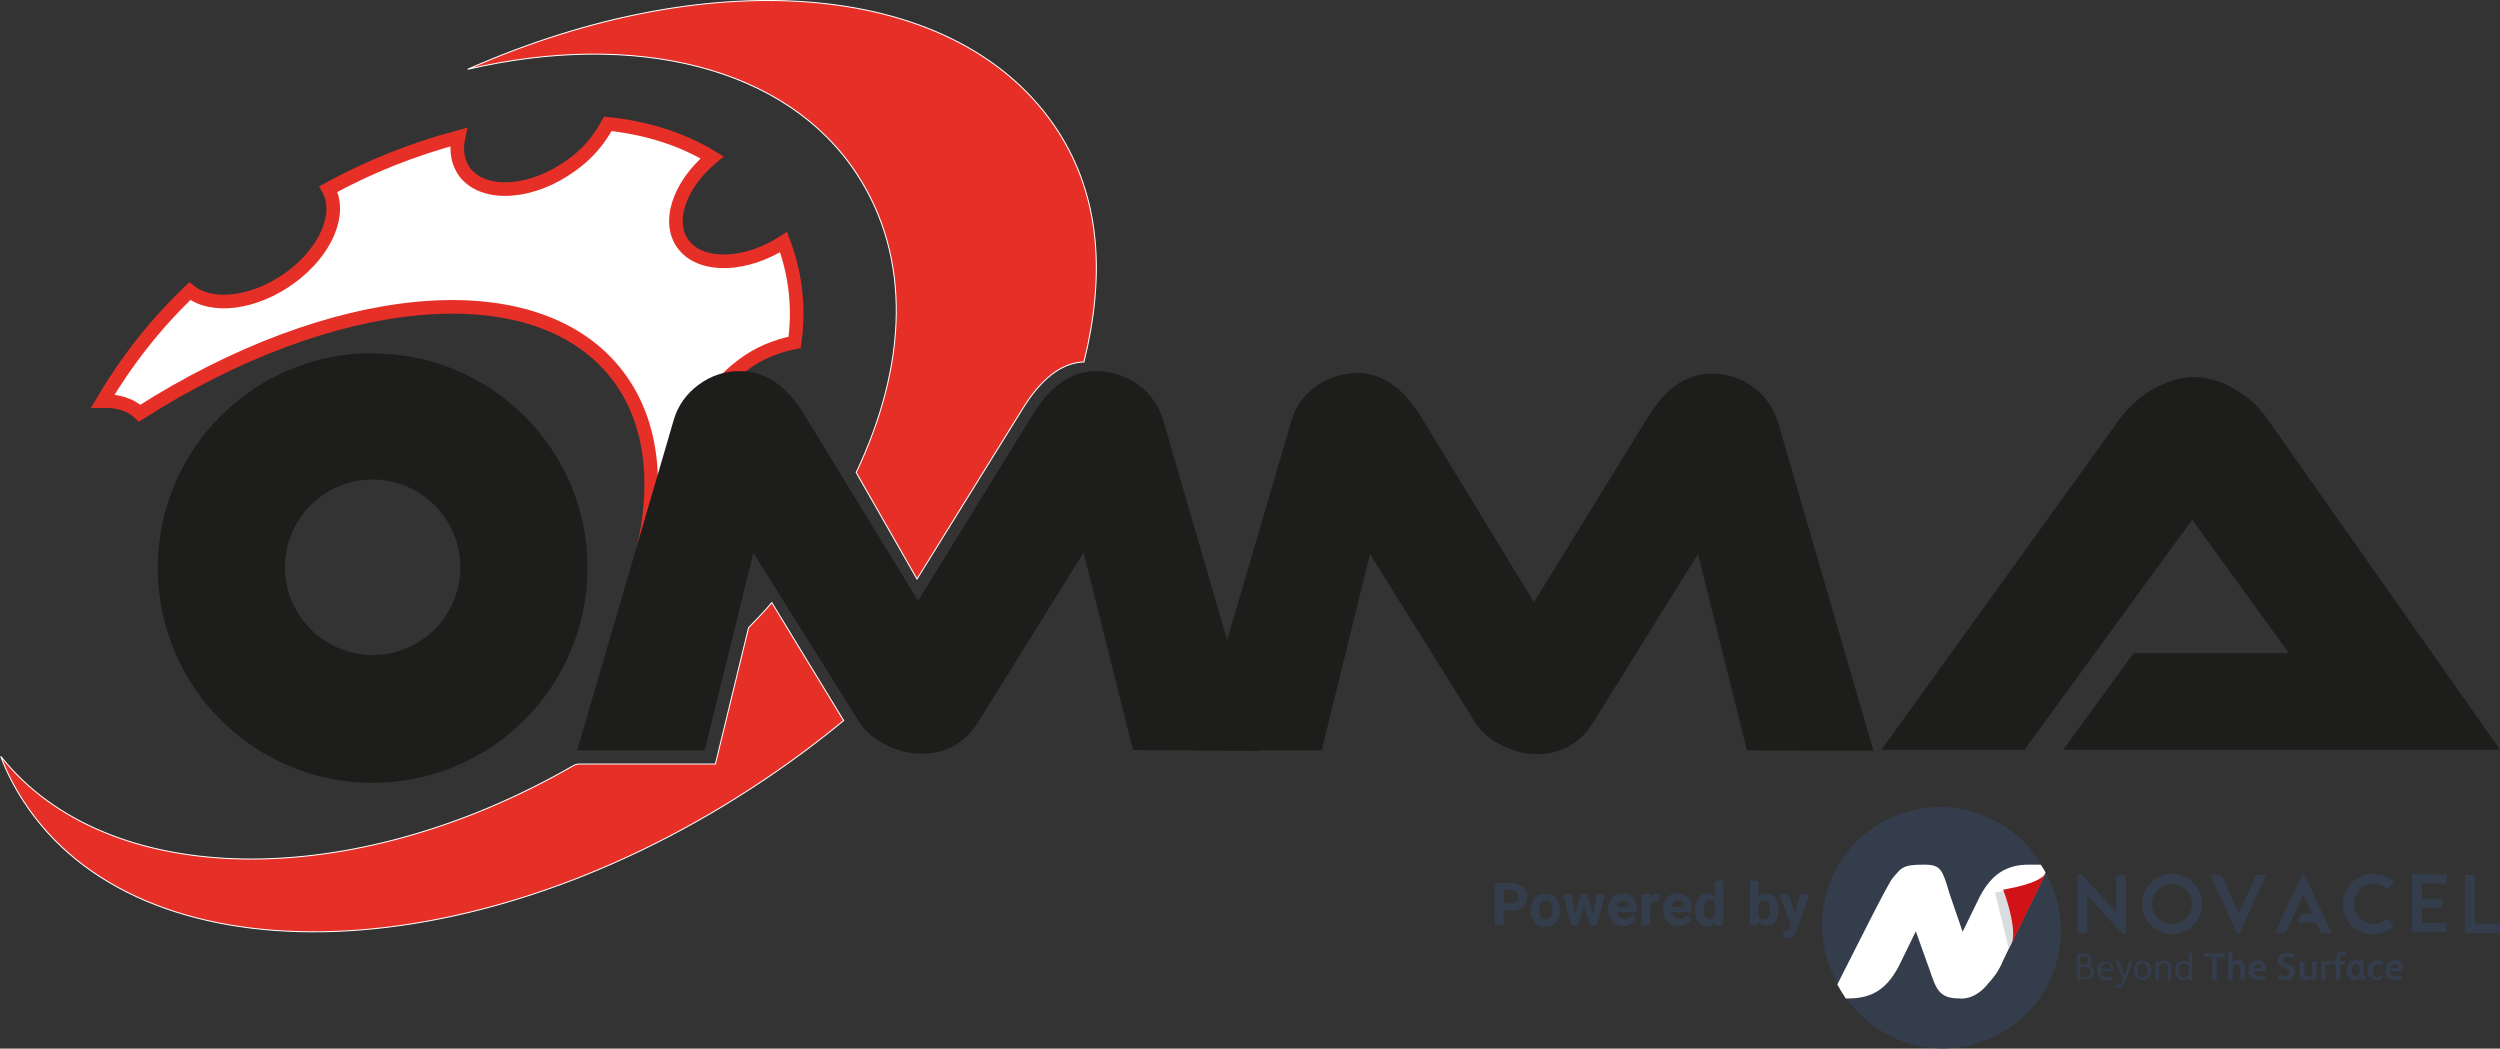
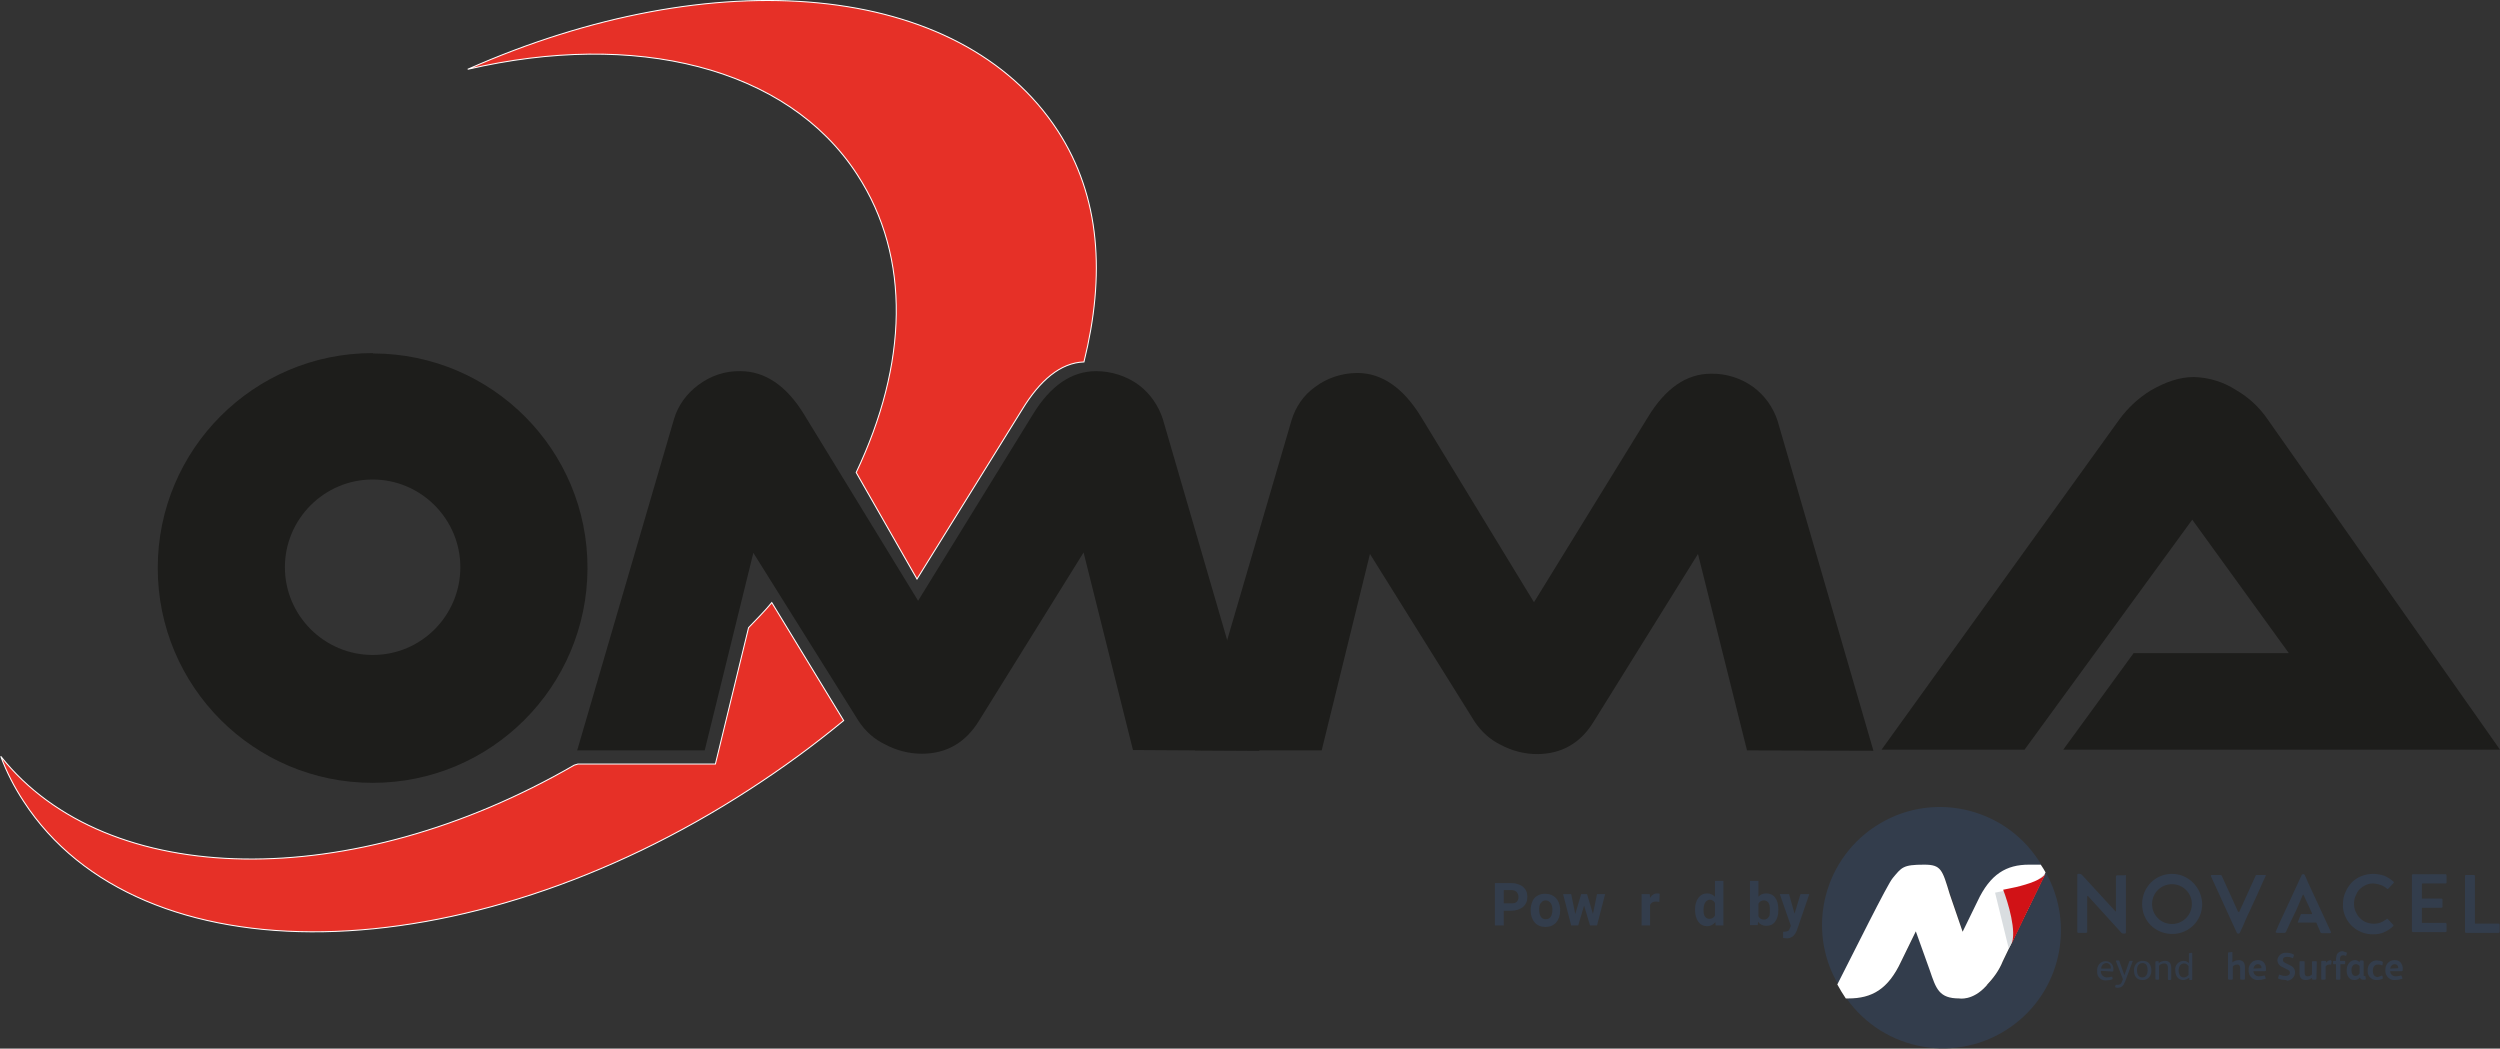
<svg xmlns="http://www.w3.org/2000/svg" version="1.1" id="Livello_1" x="0px" y="0px" viewBox="0 0 678.3 284.5" style="enable-background:new 0 0 678.3 284.5;" xml:space="preserve">
  <rect x="0" y="0" width="678.3" height="284.5" fill="#333333" stroke="none" />
  <style type="text/css">
	.st0{fill:#FFFFFF;stroke:#E63027;stroke-width:3.69;stroke-miterlimit:3.86;}
	.st1{fill:#E63027;stroke:#FFFFFF;stroke-width:0.28;stroke-miterlimit:3.86;}
	.st2{fill:#1D1D1B;}
	.st3{fill:#333D4C;}
	.st4{fill:#FFFFFF;}
	.st5{fill:#D9DDE0;}
	.st6{fill:#D11216;}
	.st7{enable-background:new    ;}
</style>
-   <path class="st0" d="M37.9,112.1c-2.4-2.3-6-3.4-10-3.3c6.5-11,14.4-21,23.6-29.8c6,4.8,17.6,3.4,27.3-3.7s14-17.4,10.3-24  c11.1-6.1,23-10.8,35.3-14.1c-0.8,3.7-0.2,7.2,2,9.9c5.4,6.4,18.2,5.4,28.7-2.3c4.1-2.9,7.5-6.8,9.8-11.2  c10.6,1.1,20.3,4.2,28.3,9.1c-9.1,7.6-12.5,18-7.5,24s16.8,5.5,26.9-1c3.3,8.7,4.3,18,3,27.2c-5.1,1-9.9,3-14,6.1  c-10.5,7.7-14.7,19.1-9.3,25.5c2.3,2.8,6,4.1,10.3,4.2c-6.6,10.9-14.6,20.9-23.9,29.7c-1.6-1.5-3.6-2.6-5.8-3.1  c6.4-21.4,4.9-40.9-6.1-54.4C144.3,73.2,89.8,79,37.9,112.1z" />
  <path class="st1" d="M6.4,217.4c-2.5-3.8-4.6-7.9-6.2-12.2c28.8,36.3,95.4,37.2,155.6,2.4l1-0.3h37.3l9-37c2-2.1,4.5-4.6,6.3-6.8  l19.5,32c-8.1,6.7-16.6,12.9-25.4,18.6C126.1,264.4,37.8,265.9,6.4,217.4L6.4,217.4z" />
  <path class="st1" d="M232.3,128.2c13.9-29.3,15-58.2,0.3-80.8C213.5,17.9,172,8.3,126.9,18.8C193.6-10.7,260.5-5.3,287,35.5  c11.6,17.9,12.9,39.2,7.1,62.7c-6.4,0.2-12,5.1-16.7,12.8l-28.6,46.1L232.3,128.2L232.3,128.2z" />
  <path class="st2" d="M559.8,203.4h118.5l-63.1-89.7c-2.2-3.2-5.1-5.9-8.4-7.8c-3.5-2.3-7.5-3.5-11.6-3.6c-3.8,0-7.6,1.3-11.6,3.6  c-3.3,2-6.2,4.7-8.5,7.8l-64.6,89.7h38.8l45.5-62.4l26.2,36.2h-42.1L559.8,203.4L559.8,203.4z" />
  <path class="st2" d="M508.3,203.7l-26-89.5c-1.2-3.7-3.5-6.9-6.6-9.2c-3.3-2.4-7.4-3.7-11.5-3.6c-6.6,0-12.3,3.9-17.1,11.8  l-30.9,50.2L385.5,113c-4.8-7.8-10.6-11.8-17.2-11.8c-4.1,0-8.2,1.3-11.5,3.8c-3.1,2.2-5.3,5.4-6.4,9.1l-26.2,89.5h34.4l13.1-53.3  l28.4,45.5c1.8,2.7,4.2,4.9,7.1,6.3c3,1.6,6.4,2.5,9.8,2.5c6.6,0,11.8-2.9,15.4-8.8l28.3-45.5l13.3,53.3L508.3,203.7z" />
  <path class="st2" d="M101.1,95.8c-32.2,0-58.3,26.1-58.3,58.3s26.1,58.3,58.3,58.3c32.2,0,58.2-26.1,58.3-58.2  c0.1-32.1-25.9-58.2-58.1-58.3C101.2,95.8,101.1,95.8,101.1,95.8z M101.1,177.7c-13.1,0-23.8-10.7-23.8-23.8s10.7-23.8,23.8-23.8  s23.8,10.7,23.8,23.8v0c0,13.1-10.6,23.8-23.7,23.8C101.1,177.7,101.1,177.7,101.1,177.7z" />
  <path class="st2" d="M341.7,203.7l-26.2-90c-1.2-3.7-3.5-7-6.6-9.3c-3.3-2.4-7.4-3.7-11.5-3.7c-6.6,0-12.4,3.9-17.2,11.8l-31.1,50.5  l-30.9-50.5c-4.8-7.9-10.7-11.8-17.3-11.8c-4.2-0.1-8.2,1.3-11.5,3.8c-3.1,2.3-5.4,5.5-6.5,9.1l-26.3,90h34.6l13.2-53.6l28.6,45.7  c1.8,2.7,4.2,4.9,7.2,6.3c3,1.6,6.4,2.5,9.9,2.5c6.6,0,11.8-2.9,15.5-8.9l28.4-45.7l13.4,53.6L341.7,203.7z" />
  <path class="st3" d="M555.1,236.8l-11.6,24.1c-1.1,2.5-2.6,4.7-4.5,6.6c-3.8,4.1-7.3,3.4-7.3,3.4c-5.5,0-6.3-2.5-8-7.6l-3.8-10.6  l-4,8.2c-3.5,7.5-7.9,10-14,10H501c10.2,14.4,30.1,17.9,44.6,7.7C559,269.2,563.1,251.1,555.1,236.8L555.1,236.8z" />
  <path class="st3" d="M513.6,238.5c2.6-3.1,2.8-3.8,8.7-3.8c4.6,0,4.8,1.4,6.9,8l3.5,10.2l4-8.2c3.5-7.5,7.9-10,14-10h3.2  c-9-15.2-28.6-20.3-43.8-11.3c-15.2,9-20.3,28.6-11.3,43.8c4.1-8.3,13.8-27.6,15-28.8L513.6,238.5z" />
  <path class="st4" d="M538.9,267.6L538.9,267.6c0.1-0.1,0.2-0.3,0.4-0.4L538.9,267.6z" />
  <path class="st4" d="M515.8,260.9l4-8.2l3.8,10.6c1.7,5,2.5,7.6,8,7.6c0,0,3.6,0.7,7.3-3.4l0,0l0.4-0.5c-0.1,0.1-0.3,0.3-0.4,0.4  c1.9-1.9,3.5-4.1,4.5-6.6l11.6-24.1c-0.4-0.7-0.8-1.4-1.3-2.1h-3.2c-6.1,0-10.5,2.5-14,10l-4,8.2l-3.5-10.2c-2-6.6-2.3-8-6.9-8  c-5.9,0-6.1,0.7-8.7,3.8l0.1-0.1c-1.2,1.2-10.8,20.6-15,28.8c0.7,1.3,1.5,2.6,2.3,3.8h0.7C507.9,270.9,512.3,268.4,515.8,260.9z" />
  <path class="st5" d="M554.9,237.1l-3.9,3.1l-9.7,2l3.7,15.1c0.6-0.9,1.1-1.9,1.5-3L554.9,237.1z" />
  <path class="st6" d="M543.5,241.4c0.9-0.2,2.1-0.4,3.4-0.7c3.4-0.8,7.4-2.1,8.2-3.8c-2.4,4.9-7.1,14.5-9.4,19.4  C547.3,252.9,544.8,244.8,543.5,241.4L543.5,241.4z" />
  <path class="st3" d="M576.7,237.4c0.1,0.1,0.1,0.1,0.1,0.2V253c0,0.1,0,0.2-0.1,0.2c-0.1,0.1-0.1,0.1-0.2,0.1h-0.4  c-0.2,0-0.5-0.1-0.6-0.3l-9-9.9c0,0-0.1,0-0.1,0c-0.1,0-0.1,0.1-0.1,0.1v9.6c0,0.1,0,0.2-0.1,0.2c-0.1,0.1-0.1,0.1-0.2,0.1h-2.1  c-0.1,0-0.2,0-0.2-0.1c-0.1-0.1-0.1-0.1-0.1-0.2v-15.4c0-0.1,0-0.2,0.1-0.2c0.1-0.1,0.1-0.1,0.2-0.1h0.4c0.2,0,0.4,0.1,0.6,0.3  l9,9.8c0,0.1,0.1,0.1,0.1,0.1c0,0,0,0,0,0c0,0,0.1-0.1,0.1-0.1v-9.4c0-0.1,0-0.2,0.1-0.2c0.1-0.1,0.1-0.1,0.2-0.1h2.1  C576.6,237.3,576.7,237.4,576.7,237.4z" />
  <path class="st3" d="M614.7,237.4c0.1,0.1,0.1,0.2,0,0.3c-0.4,0.9-0.8,1.6-1.1,2.4l-1.1,2.5l-1.3,2.8c-0.4,1-0.9,1.9-1.3,2.8  s-0.8,1.7-1.1,2.5s-0.7,1.5-1.1,2.4c-0.1,0.1-0.2,0.2-0.3,0.2h-0.2c-0.1,0-0.2-0.1-0.3-0.2l-7-15.3c-0.1-0.1-0.1-0.2,0-0.3  c0.1-0.1,0.2-0.1,0.3-0.1h2.3c0.1,0,0.2,0.1,0.3,0.2l4.4,9.7c0,0,0.1,0.1,0.1,0.1h0.2c0,0,0.1,0,0.1-0.1l4.4-9.7  c0-0.1,0.1-0.2,0.3-0.2h2.3C614.5,237.3,614.6,237.4,614.7,237.4z" />
  <path class="st3" d="M621.2,250.7l-0.9,2c0,0.1-0.1,0.2-0.2,0.3c-0.1,0.1-0.2,0.1-0.3,0.1h-2c-0.1,0-0.2,0-0.3-0.1  c-0.1-0.1-0.1-0.2,0-0.3c0,0,0,0,0,0s0.1-0.2,0.2-0.5l0.6-1.4c0.3-0.6,0.7-1.5,1.2-2.6s1.2-2.6,2-4.3l3-6.5c0-0.1,0.2-0.2,0.3-0.2  h0.2c0.1,0,0.2,0,0.2,0.1c0,0,0.1,0.1,0.1,0.1l0.3,0.6c0.1,0.3,0.3,0.7,0.6,1.4l1.2,2.6l2,4.3l3,6.5c0.1,0.1,0.1,0.2,0,0.3  c-0.1,0.1-0.2,0.1-0.3,0.1h-2c-0.3,0-0.5-0.1-0.6-0.4l-0.1-0.3l-0.3-0.7c-0.2-0.3-0.3-0.8-0.6-1.4c0,0-0.1-0.1-0.1-0.1h-5l0.9-2.3  h2.9c0,0,0.1,0,0.1-0.1s0-0.1,0-0.1l-2.3-5c0-0.1-0.1-0.1-0.2,0c0,0,0,0,0,0l-1.8,4.2L621.2,250.7z" />
  <path class="st3" d="M635.7,245.2c0-1.1,0.2-2.2,0.7-3.2c0.4-1,1-1.8,1.7-2.6c0.7-0.7,1.6-1.3,2.6-1.7c1-0.4,2.1-0.6,3.2-0.6  c1,0,2,0.2,3,0.5c0.9,0.4,1.7,0.9,2.5,1.6c0.1,0.1,0.2,0.3,0,0.4c0,0,0,0,0,0l-1.4,1.5c-0.1,0.1-0.2,0.1-0.3,0.1c0,0,0,0-0.1-0.1  c-1-0.9-2.3-1.3-3.6-1.4c-0.7,0-1.4,0.1-2.1,0.4c-0.6,0.3-1.2,0.7-1.7,1.2c-0.5,0.5-0.8,1.1-1.1,1.8c-0.3,0.7-0.4,1.4-0.4,2.1  c0,0.7,0.1,1.4,0.4,2.1c0.3,0.6,0.6,1.2,1.1,1.7c0.5,0.5,1,0.9,1.7,1.2c1.3,0.5,2.7,0.6,4,0.1c0.6-0.2,1.1-0.6,1.6-0.9  c0.1-0.1,0.1-0.1,0.2-0.1c0.1,0,0.1,0,0.2,0.1l0,0l1.4,1.5c0.1,0.1,0.1,0.2,0.1,0.2c0,0.1-0.1,0.2-0.1,0.2l0,0  c-0.7,0.7-1.6,1.3-2.6,1.7c-0.9,0.4-1.9,0.5-2.9,0.5c-3.3,0-6.2-1.9-7.5-4.9C635.8,247.4,635.6,246.3,635.7,245.2z" />
  <path class="st3" d="M657.1,240v3.7c0,0.1,0,0.1,0.1,0.1c0,0,0,0,0,0h5.2c0.1,0,0.2,0,0.2,0.1c0.1,0.1,0.1,0.1,0.1,0.2v1.9  c0,0.1,0,0.2-0.1,0.2c-0.1,0.1-0.1,0.1-0.2,0.1h-5.2c-0.1,0-0.1,0-0.1,0.1c0,0,0,0,0,0v3.9c0,0.1,0,0.1,0.1,0.1c0,0,0,0,0,0h6.3  c0.1,0,0.2,0,0.2,0.1c0.1,0.1,0.1,0.1,0.1,0.2v1.9c0,0.1,0,0.2-0.1,0.2c-0.1,0.1-0.1,0.1-0.2,0.1h-8.8c-0.1,0-0.2,0-0.2-0.1  c-0.1-0.1-0.1-0.1-0.1-0.2v-15.1c0-0.2,0.1-0.3,0.3-0.3l0,0h8.8c0.1,0,0.2,0,0.2,0.1c0.1,0.1,0.1,0.1,0.1,0.2v1.9  c0,0.1,0,0.2-0.1,0.2c0,0.1-0.1,0.1-0.2,0.1h-6.3C657.2,239.8,657.1,239.9,657.1,240C657.1,240,657.1,240,657.1,240z" />
  <path class="st3" d="M678.1,250.7c0.1,0.1,0.1,0.1,0.1,0.2v1.9c0,0.1,0,0.2-0.1,0.2c-0.1,0.1-0.1,0.1-0.2,0.1h-8.8  c-0.1,0-0.2,0-0.2-0.1c-0.1-0.1-0.1-0.1-0.1-0.2v-15.1c0-0.2,0.1-0.3,0.3-0.3l0,0h2.1c0.1,0,0.2,0,0.2,0.1c0.1,0.1,0.1,0.1,0.1,0.2  v12.8c0,0.1,0,0.1,0.1,0.1h6.3C678,250.6,678.1,250.6,678.1,250.7z" />
  <path class="st3" d="M589.3,237.1c-4.5,0-8.1,3.6-8.1,8.2s3.6,8.1,8.2,8.1c4.5,0,8.1-3.6,8.1-8.1  C597.4,240.8,593.8,237.1,589.3,237.1L589.3,237.1z M589.3,250.7c-3,0-5.4-2.4-5.4-5.4s2.4-5.4,5.4-5.4c3,0,5.4,2.4,5.4,5.4  C594.7,248.2,592.3,250.7,589.3,250.7C589.3,250.7,589.3,250.7,589.3,250.7L589.3,250.7z" />
-   <path class="st3" d="M568.2,263.7c0,1.6-1.3,2.1-2.7,2.1h-1.8c-0.1,0-0.2-0.1-0.2-0.2v-6.7c0-0.2,0.1-0.2,0.2-0.2h1.5  c1.5,0,2.4,0.5,2.4,1.8c0,0.8-0.5,1.4-1.2,1.6l0,0C567.3,261.9,568.1,262.7,568.2,263.7C568.2,263.7,568.2,263.7,568.2,263.7z   M564.4,261.7h0.7c0.7,0,1.5-0.2,1.5-1.2c0-0.9-0.7-1.1-1.5-1.1h-0.7L564.4,261.7z M565.4,265.1c0.9,0,1.8-0.2,1.8-1.3  s-1-1.4-1.9-1.4h-0.9v2.7H565.4z" />
  <path class="st3" d="M570,263.4c-0.1,0.9,0.6,1.7,1.5,1.8c0,0,0.1,0,0.1,0c0.4,0,0.9-0.1,1.3-0.2c0.1,0,0.2,0,0.2,0.1l0.1,0.4  c0,0.1,0,0.2-0.1,0.2c-0.5,0.2-1.1,0.3-1.7,0.3c-1.3,0.1-2.4-0.9-2.4-2.2c0-0.1,0-0.3,0-0.4c-0.1-1.3,0.8-2.5,2.1-2.6  c0.1,0,0.2,0,0.3,0c1.1,0,2,0.9,2,2c0,0.1,0,0.1,0,0.2v0.3c0,0.2,0,0.3-0.3,0.3L570,263.4z M572.7,262.8v-0.2c0.1-0.6-0.4-1.2-1-1.3  c-0.1,0-0.1,0-0.2,0c-0.8,0-1.4,0.7-1.4,1.5c0,0,0,0,0,0H572.7z" />
  <path class="st3" d="M577.7,260.9c0-0.1,0.1-0.2,0.3-0.2h0.5c0.2,0,0.2,0.1,0.1,0.2l-2,5.4c-0.5,1.2-1,1.7-2.1,1.7  c-0.2,0-0.3,0-0.5-0.1c-0.1,0-0.2-0.1-0.1-0.2l0.1-0.4c0-0.1,0.1-0.1,0.2-0.1c0.1,0,0.3,0,0.4,0c0.5,0,1-0.3,1.1-0.8l0.3-0.7  l-1.9-4.9c0-0.1,0-0.2,0.1-0.2h0.6c0.2,0,0.2,0,0.2,0.1l1.4,3.9L577.7,260.9z" />
  <path class="st3" d="M581.3,265.9c-1.6,0-2.3-1.1-2.3-2.6c-0.1-1.3,0.8-2.5,2.1-2.6c0.1,0,0.2,0,0.3,0c1.6,0,2.3,1.1,2.3,2.6  c0.1,1.3-0.8,2.5-2.1,2.6C581.5,265.9,581.4,265.9,581.3,265.9z M581.3,261.3c-1.1,0-1.5,1-1.5,1.9s0.3,2,1.4,2s1.5-1,1.5-1.9  S582.5,261.3,581.3,261.3L581.3,261.3z" />
  <path class="st3" d="M585.8,265.6c0,0.1-0.1,0.2-0.2,0.2c0,0,0,0-0.1,0h-0.5c-0.1,0-0.2-0.1-0.2-0.2c0,0,0,0,0,0V261  c0-0.1,0.1-0.2,0.2-0.2h0.5c0.1,0,0.2,0,0.2,0.2v0.3c0.5-0.4,1.1-0.6,1.7-0.6c1.2,0,1.7,0.7,1.7,1.9v3.1c0,0.1-0.1,0.2-0.2,0.2h-0.5  c-0.1,0-0.2-0.1-0.2-0.2c0,0,0,0,0-0.1v-2.9c0-0.7-0.2-1.3-1-1.3c-0.5,0-1,0.2-1.4,0.6L585.8,265.6z" />
  <path class="st3" d="M592.4,265.9c-1.5,0-2.2-1.2-2.2-2.6c-0.2-1.3,0.8-2.5,2.1-2.6c0.1,0,0.1,0,0.2,0c0.5,0,1,0.2,1.4,0.6v-2.5  c0-0.1,0-0.2,0.2-0.2l0.5-0.1c0.1,0,0.2,0.1,0.2,0.2v7c0,0.1-0.1,0.2-0.2,0.2c0,0,0,0,0,0h-0.4c-0.2,0-0.2-0.1-0.2-0.2v-0.4  C593.5,265.6,592.9,265.9,592.4,265.9z M593.8,262.1c-0.3-0.4-0.7-0.7-1.2-0.7c-0.9,0-1.5,0.8-1.5,1.9s0.5,1.9,1.4,1.9  c0.5,0,1-0.3,1.3-0.7L593.8,262.1z" />
-   <path class="st3" d="M600.2,259.6h-2c-0.2,0-0.2-0.1-0.2-0.2v-0.6c0-0.2,0.1-0.2,0.2-0.2h5.3c0.3,0,0.3,0.1,0.3,0.3l-0.1,0.6  c0,0.2-0.1,0.2-0.3,0.2h-1.9v5.9c0,0.2-0.1,0.3-0.2,0.3h-0.8c-0.2,0-0.3-0.1-0.3-0.3L600.2,259.6z" />
  <path class="st3" d="M607.8,262.7c0-0.6-0.2-1-0.8-1c-0.5,0-0.9,0.2-1.2,0.5v3.3c0,0.2-0.1,0.3-0.3,0.3h-0.7c-0.2,0-0.3-0.1-0.3-0.3  v-6.8c0-0.2,0-0.3,0.2-0.3l0.8-0.1c0.1,0,0.2,0,0.2,0.2v2.6c0.5-0.4,1.1-0.6,1.7-0.6c1.2,0,1.7,0.8,1.7,1.9v3.1  c0,0.2-0.1,0.3-0.3,0.3h-0.7c-0.2,0-0.3-0.1-0.3-0.3L607.8,262.7z" />
  <path class="st3" d="M614.2,264.7c0.2-0.1,0.2,0,0.3,0.1l0.2,0.5c0.1,0.1,0,0.2-0.1,0.3c0,0,0,0-0.1,0c-0.6,0.2-1.2,0.3-1.8,0.3  c-1.3,0.1-2.5-0.9-2.6-2.3c0-0.1,0-0.3,0-0.4c-0.1-1.4,0.9-2.6,2.3-2.7c0.1,0,0.2,0,0.3,0c0.6,0,1.1,0.2,1.5,0.6  c0.4,0.5,0.7,1.2,0.6,1.9v0.2c0,0.2-0.1,0.3-0.3,0.3h-3.1c0,0.8,0.7,1.4,1.5,1.4C613.4,264.9,613.8,264.8,614.2,264.7z M613.6,262.7  v-0.1c0-0.6-0.4-1-1-1c-0.6,0-1.1,0.5-1.2,1.2L613.6,262.7z" />
  <path class="st3" d="M620.3,265.9c-0.7,0-1.4-0.1-2-0.3c-0.2-0.1-0.2-0.2-0.2-0.3l0.2-0.7c0-0.2,0.2-0.2,0.3-0.1  c0.5,0.2,1,0.3,1.5,0.3c0.6,0,1.2-0.3,1.2-0.9c0-0.5-0.4-0.7-0.8-0.9l-1.4-0.7c-0.7-0.3-1.2-1-1.2-1.8c0.1-1.2,1.2-2.1,2.4-2  c0,0,0,0,0,0c0.6,0,1.3,0.1,1.9,0.4c0.2,0.1,0.2,0.2,0.2,0.3l-0.2,0.6c-0.1,0.2-0.2,0.2-0.3,0.1c-0.4-0.2-0.9-0.3-1.4-0.3  c-0.5,0-1.1,0.2-1.1,0.8s0.4,0.7,0.7,0.9l1.2,0.6c0.8,0.3,1.4,1,1.4,1.9c0,1.3-1.1,2.3-2.3,2.3C620.5,265.9,620.4,265.9,620.3,265.9  z" />
  <path class="st3" d="M628.5,265.5c0,0.2-0.1,0.3-0.3,0.3h-0.7c-0.1,0-0.2-0.1-0.2-0.2c0,0,0,0,0,0v-0.3c-0.5,0.4-1.1,0.6-1.7,0.6  c-1.2,0-1.7-0.7-1.7-1.9V261c0-0.2,0.1-0.2,0.3-0.2h0.8c0.2,0,0.3,0,0.3,0.2v2.9c0,0.6,0.2,1,0.8,1c0.4,0,0.9-0.2,1.2-0.5V261  c0-0.2,0.1-0.2,0.3-0.2h0.7c0.2,0,0.3,0,0.3,0.2L628.5,265.5z" />
  <path class="st3" d="M632.6,260.7c0,0.1,0,0.1,0,0.2l-0.1,0.7c0,0.1-0.1,0.2-0.2,0.1H632c-0.4,0-0.8,0.2-1,0.5v3.3  c0,0.2-0.1,0.3-0.2,0.3H630c-0.2,0-0.2-0.1-0.2-0.3V261c0-0.2,0.1-0.3,0.3-0.3h0.7c0.2,0,0.3,0,0.3,0.2v0.3c0.3-0.4,0.8-0.7,1.3-0.7  C632.3,260.6,632.5,260.6,632.6,260.7z" />
  <path class="st3" d="M636.6,258.4c0.2,0.1,0.2,0.2,0.1,0.4l-0.1,0.4c0,0.1-0.1,0.2-0.2,0.1c-0.2-0.1-0.5-0.1-0.7-0.1  c-0.6,0-0.8,0.4-0.8,1v0.5h1.2c0.1,0,0.2,0,0.2,0.2v0.5c0,0.1-0.1,0.2-0.2,0.2c0,0,0,0,0,0H635v3.9c0,0.2-0.1,0.3-0.3,0.3H634  c-0.2,0-0.2-0.1-0.2-0.3v-3.9h-0.6c-0.2,0-0.2,0-0.2-0.3v-0.4c0-0.1,0.1-0.2,0.2-0.2c0,0,0,0,0,0h0.6v-0.3c0-0.3,0-0.6,0.1-0.9  c0.1-0.9,0.9-1.5,1.8-1.4C635.9,258.2,636.3,258.3,636.6,258.4z" />
  <path class="st3" d="M641.9,265.6c0,0.1-0.1,0.2-0.2,0.2c0,0,0,0,0,0h-0.5c-0.4,0.1-0.8-0.2-0.9-0.6l0,0c-0.4,0.5-0.9,0.7-1.5,0.7  c-1.5,0-2.1-1.2-2.1-2.6c0-1.8,1.1-2.8,2.2-2.8c0.5,0,1,0.2,1.3,0.6v-0.3c0-0.1,0.1-0.2,0.2-0.2c0,0,0,0,0,0h0.7  c0.1,0,0.2,0.1,0.2,0.2v3.7c0,0.2,0,0.3,0.2,0.3h0.1c0.1,0,0.2,0,0.2,0.2L641.9,265.6z M640.2,262.1c-0.2-0.3-0.6-0.5-1-0.5  c-0.6,0-1.2,0.5-1.2,1.6c0,0.9,0.3,1.6,1.1,1.6c0.5,0,0.9-0.3,1.1-0.7L640.2,262.1z" />
  <path class="st3" d="M646.2,264.7c0.1,0,0.2,0,0.2,0.1l0.1,0.5c0,0.1,0,0.2-0.1,0.3c-0.5,0.2-1,0.3-1.5,0.3  c-1.3,0.1-2.4-0.9-2.5-2.1c0-0.2,0-0.3,0-0.5c-0.1-1.4,0.9-2.6,2.2-2.7c0.1,0,0.2,0,0.4,0c0.5,0,1,0.1,1.4,0.3  c0.1,0.1,0.1,0.1,0.1,0.3l-0.1,0.6c0,0.1-0.1,0.2-0.2,0.1c-0.3-0.2-0.7-0.2-1-0.2c-0.9,0-1.4,0.6-1.4,1.7s0.5,1.7,1.4,1.7  C645.5,264.9,645.9,264.9,646.2,264.7z" />
  <path class="st3" d="M651.3,264.7c0.2-0.1,0.2,0,0.3,0.1l0.2,0.5c0.1,0.1,0,0.2-0.1,0.3c0,0,0,0-0.1,0c-0.6,0.2-1.2,0.3-1.8,0.3  c-1.3,0.1-2.5-0.9-2.6-2.3c0-0.1,0-0.3,0-0.4c-0.1-1.4,0.9-2.6,2.3-2.7c0.1,0,0.2,0,0.3,0c0.6,0,1.1,0.2,1.5,0.6  c0.4,0.5,0.7,1.2,0.6,1.9v0.2c0,0.2-0.1,0.3-0.3,0.3h-3.1c0,0.8,0.7,1.4,1.5,1.4C650.4,264.9,650.9,264.8,651.3,264.7z M650.7,262.7  v-0.1c0-0.6-0.4-1-1-1c-0.6,0-1.1,0.5-1.2,1.2L650.7,262.7z" />
  <g>
    <g class="st7">
      <path class="st3" d="M408,247.1v4h-2.4v-11.5h4.5c0.9,0,1.6,0.2,2.3,0.5c0.7,0.3,1.2,0.8,1.5,1.3c0.4,0.6,0.5,1.2,0.5,2    c0,1.1-0.4,2-1.2,2.7c-0.8,0.6-1.8,1-3.2,1H408z M408,245.1h2.1c0.6,0,1.1-0.1,1.4-0.4c0.3-0.3,0.5-0.7,0.5-1.3    c0-0.6-0.2-1-0.5-1.4c-0.3-0.3-0.8-0.5-1.4-0.5H408V245.1z" />
    </g>
    <g class="st7">
      <path class="st3" d="M415.3,246.8c0-0.8,0.2-1.6,0.5-2.3c0.3-0.7,0.8-1.2,1.4-1.5c0.6-0.4,1.3-0.5,2.1-0.5c1.2,0,2.1,0.4,2.8,1.1    c0.7,0.7,1.1,1.7,1.2,2.9l0,0.6c0,1.3-0.4,2.4-1.1,3.2c-0.7,0.8-1.7,1.2-2.9,1.2c-1.2,0-2.2-0.4-2.9-1.2c-0.7-0.8-1.1-1.9-1.1-3.2    V246.8z M417.6,246.9c0,0.8,0.2,1.4,0.5,1.9c0.3,0.4,0.7,0.6,1.3,0.6c0.6,0,1-0.2,1.3-0.6c0.3-0.4,0.5-1.1,0.5-2    c0-0.8-0.2-1.4-0.5-1.8c-0.3-0.4-0.7-0.7-1.3-0.7c-0.6,0-1,0.2-1.3,0.7C417.7,245.3,417.6,246,417.6,246.9z" />
      <path class="st3" d="M432.2,248l1.1-5.4h2.2l-2.2,8.5h-1.9l-1.6-5.4l-1.6,5.4h-1.9l-2.2-8.5h2.2l1.1,5.4l1.6-5.4h1.6L432.2,248z" />
-       <path class="st3" d="M440.6,251.3c-1.3,0-2.3-0.4-3.1-1.2c-0.8-0.8-1.2-1.8-1.2-3.1v-0.2c0-0.9,0.2-1.6,0.5-2.3    c0.3-0.7,0.8-1.2,1.4-1.6c0.6-0.4,1.3-0.5,2.1-0.5c1.2,0,2.1,0.4,2.8,1.1c0.7,0.7,1,1.8,1,3.1v0.9h-5.4c0.1,0.6,0.3,1,0.7,1.3    c0.4,0.3,0.8,0.5,1.4,0.5c0.9,0,1.6-0.3,2.1-1l1.1,1.3c-0.3,0.5-0.8,0.9-1.4,1.1C441.9,251.1,441.3,251.3,440.6,251.3z     M440.3,244.3c-0.5,0-0.8,0.2-1.1,0.5c-0.3,0.3-0.5,0.7-0.5,1.3h3.2v-0.2c0-0.5-0.1-0.9-0.4-1.2S440.8,244.3,440.3,244.3z" />
    </g>
    <g class="st7">
      <path class="st3" d="M450.2,244.7c-0.3,0-0.6-0.1-0.8-0.1c-0.9,0-1.4,0.3-1.7,0.9v5.6h-2.3v-8.5h2.2l0.1,1    c0.5-0.8,1.1-1.2,1.9-1.2c0.3,0,0.5,0,0.7,0.1L450.2,244.7z" />
    </g>
    <g class="st7">
-       <path class="st3" d="M455.5,251.3c-1.3,0-2.3-0.4-3.1-1.2c-0.8-0.8-1.2-1.8-1.2-3.1v-0.2c0-0.9,0.2-1.6,0.5-2.3    c0.3-0.7,0.8-1.2,1.4-1.6c0.6-0.4,1.3-0.5,2.1-0.5c1.2,0,2.1,0.4,2.8,1.1c0.7,0.7,1,1.8,1,3.1v0.9h-5.4c0.1,0.6,0.3,1,0.7,1.3    c0.4,0.3,0.8,0.5,1.4,0.5c0.9,0,1.6-0.3,2.1-1l1.1,1.3c-0.3,0.5-0.8,0.9-1.4,1.1C456.8,251.1,456.2,251.3,455.5,251.3z     M455.2,244.3c-0.5,0-0.8,0.2-1.1,0.5c-0.3,0.3-0.5,0.7-0.5,1.3h3.2v-0.2c0-0.5-0.1-0.9-0.4-1.2S455.7,244.3,455.2,244.3z" />
      <path class="st3" d="M459.9,246.8c0-1.3,0.3-2.4,0.9-3.2c0.6-0.8,1.4-1.2,2.4-1.2c0.8,0,1.5,0.3,2.1,0.9V239h2.3v12.1h-2.1    l-0.1-0.9c-0.6,0.7-1.3,1.1-2.2,1.1c-1,0-1.8-0.4-2.4-1.2C460.2,249.3,459.9,248.2,459.9,246.8z M462.2,246.9    c0,0.8,0.1,1.4,0.4,1.8c0.3,0.4,0.7,0.6,1.2,0.6c0.7,0,1.2-0.3,1.5-0.9v-3.4c-0.3-0.6-0.8-0.9-1.5-0.9    C462.8,244.3,462.2,245.2,462.2,246.9z" />
    </g>
    <g class="st7">
      <path class="st3" d="M482.5,246.9c0,1.4-0.3,2.4-0.9,3.2c-0.6,0.8-1.4,1.1-2.4,1.1c-0.9,0-1.7-0.4-2.2-1.1l-0.1,0.9h-2.1V239h2.3    v4.3c0.5-0.6,1.2-0.9,2.1-0.9c1,0,1.9,0.4,2.4,1.1c0.6,0.8,0.9,1.8,0.9,3.2V246.9z M480.2,246.8c0-0.9-0.1-1.5-0.4-1.9    c-0.3-0.4-0.7-0.6-1.2-0.6c-0.7,0-1.2,0.3-1.5,0.9v3.4c0.3,0.6,0.8,0.9,1.5,0.9c0.7,0,1.2-0.4,1.5-1.1    C480.2,248,480.2,247.5,480.2,246.8z" />
    </g>
    <g class="st7">
      <path class="st3" d="M486.9,247.9l1.6-5.3h2.4l-3.4,9.9l-0.2,0.4c-0.5,1.1-1.4,1.7-2.5,1.7c-0.3,0-0.7-0.1-1-0.1v-1.7l0.3,0    c0.4,0,0.8-0.1,1-0.2c0.2-0.1,0.4-0.3,0.5-0.7l0.3-0.7l-3-8.6h2.5L486.9,247.9z" />
    </g>
  </g>
</svg>